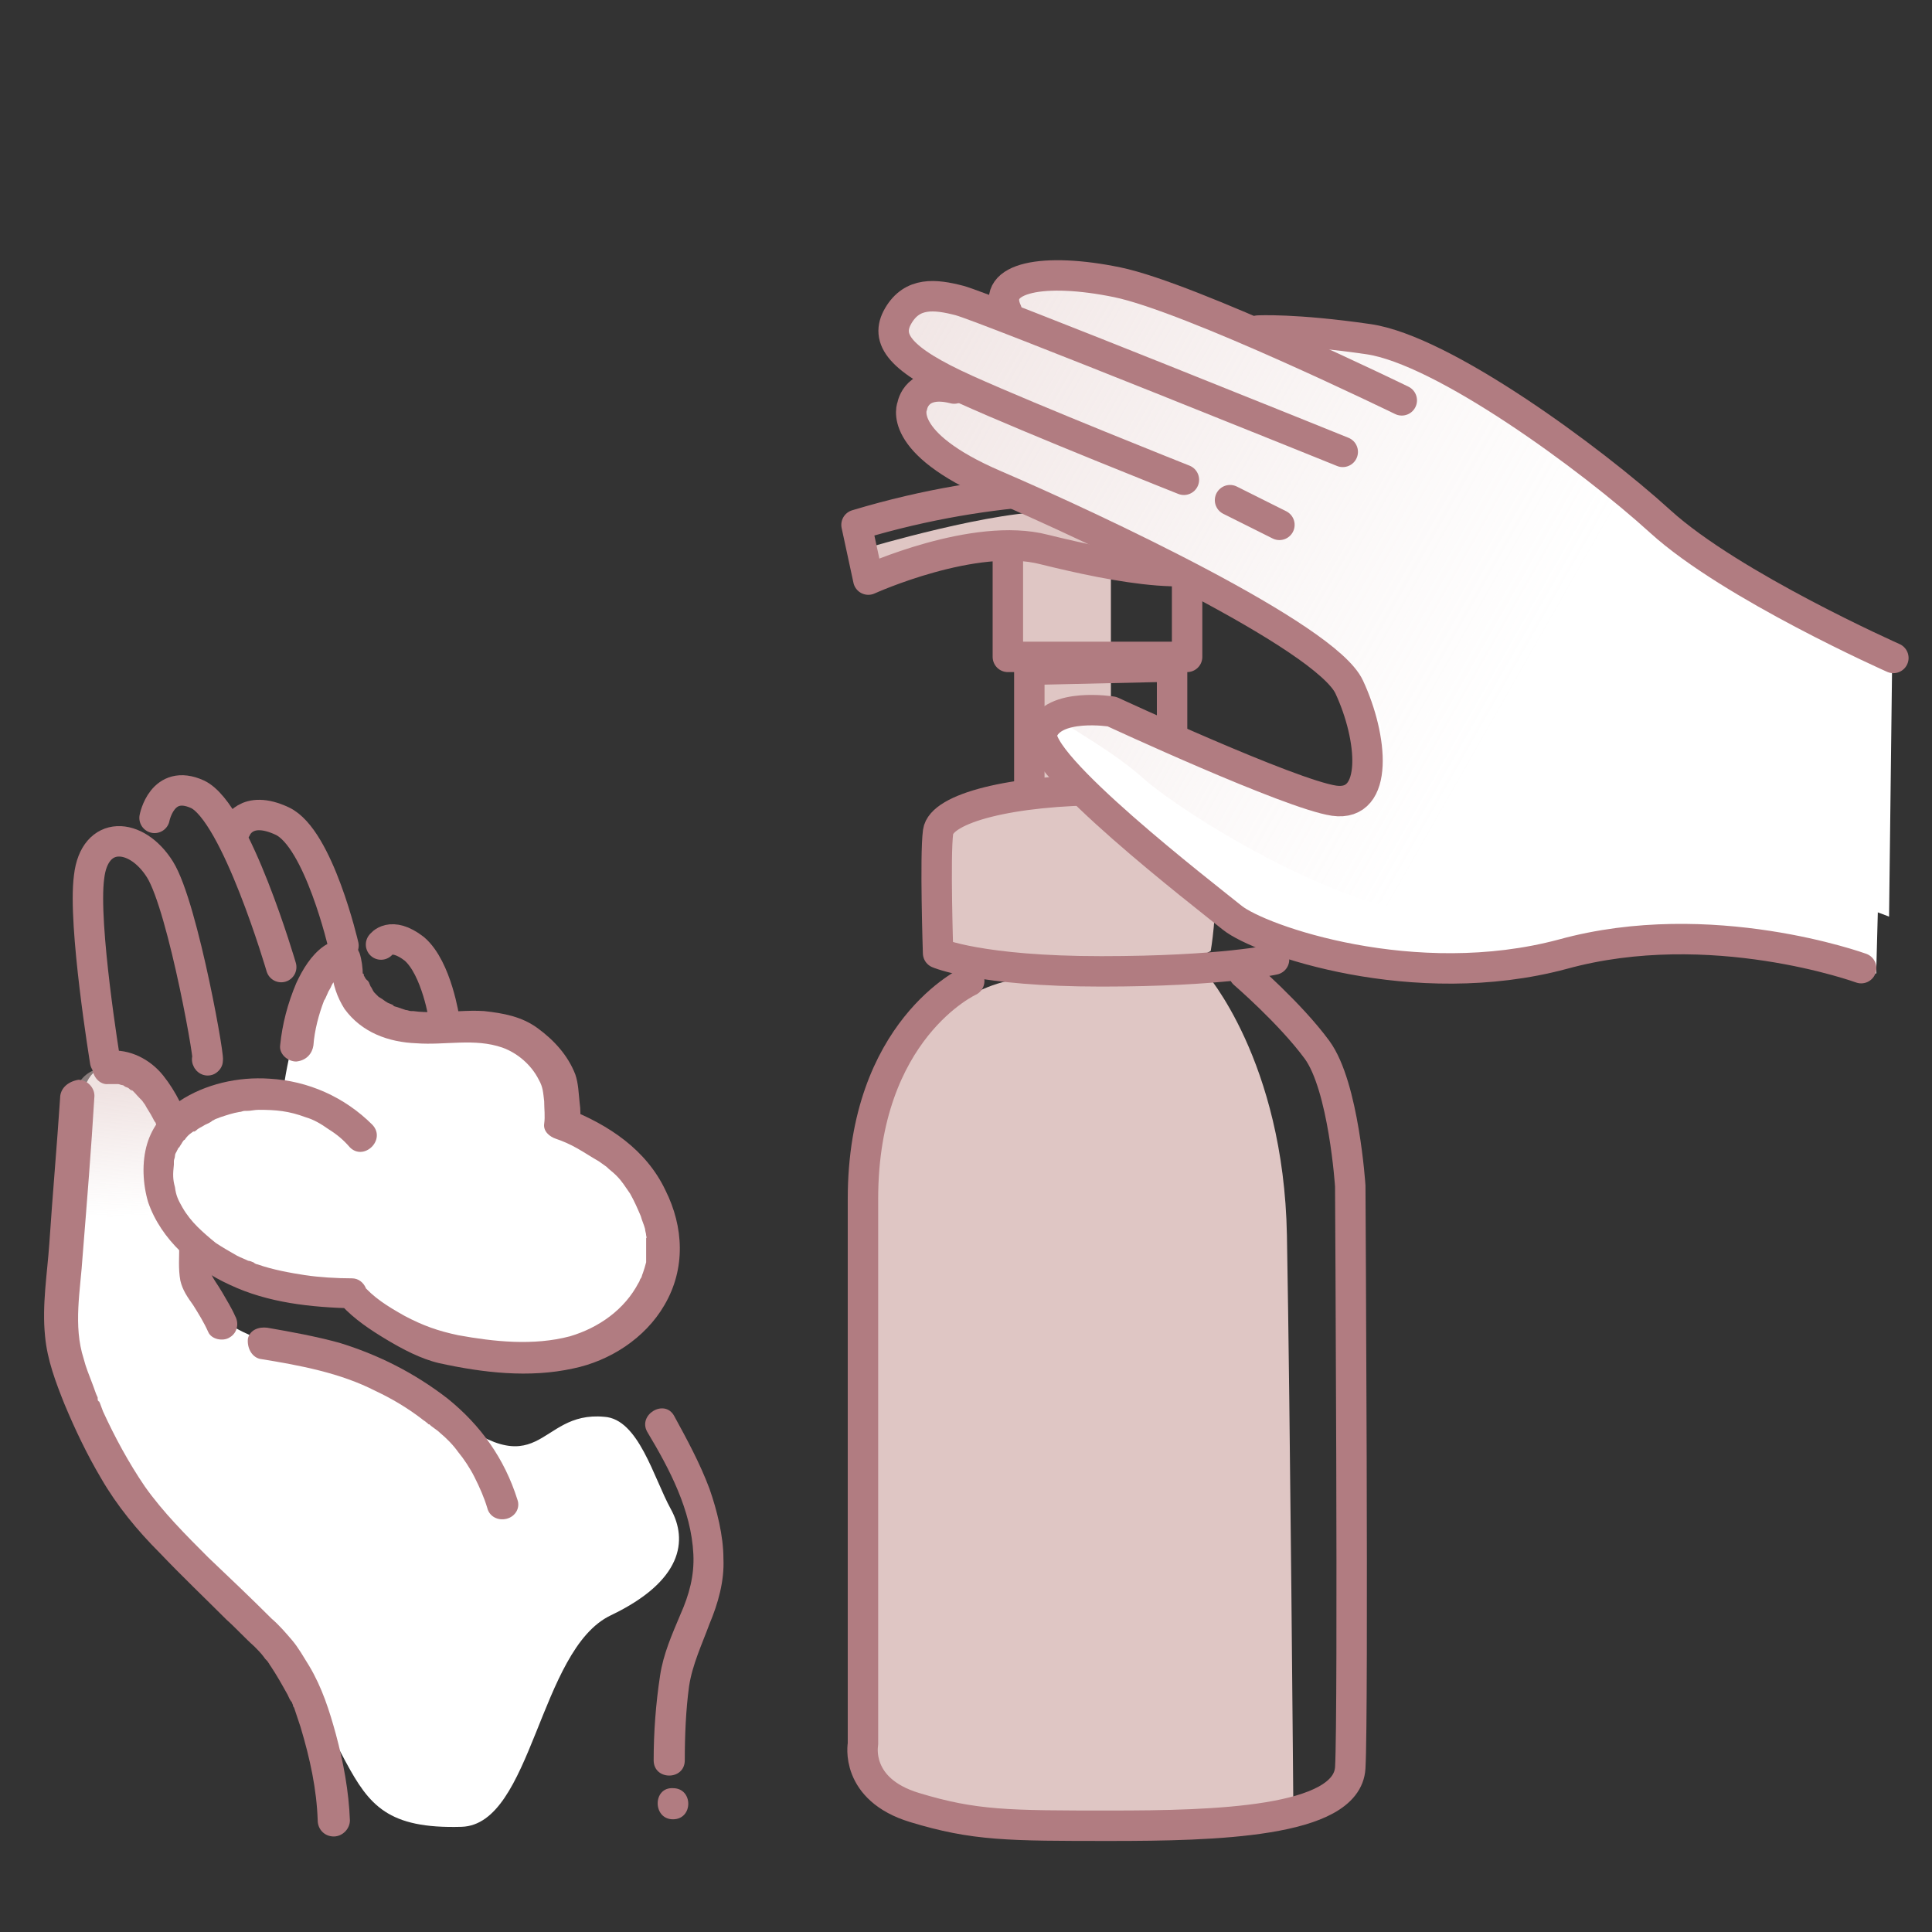
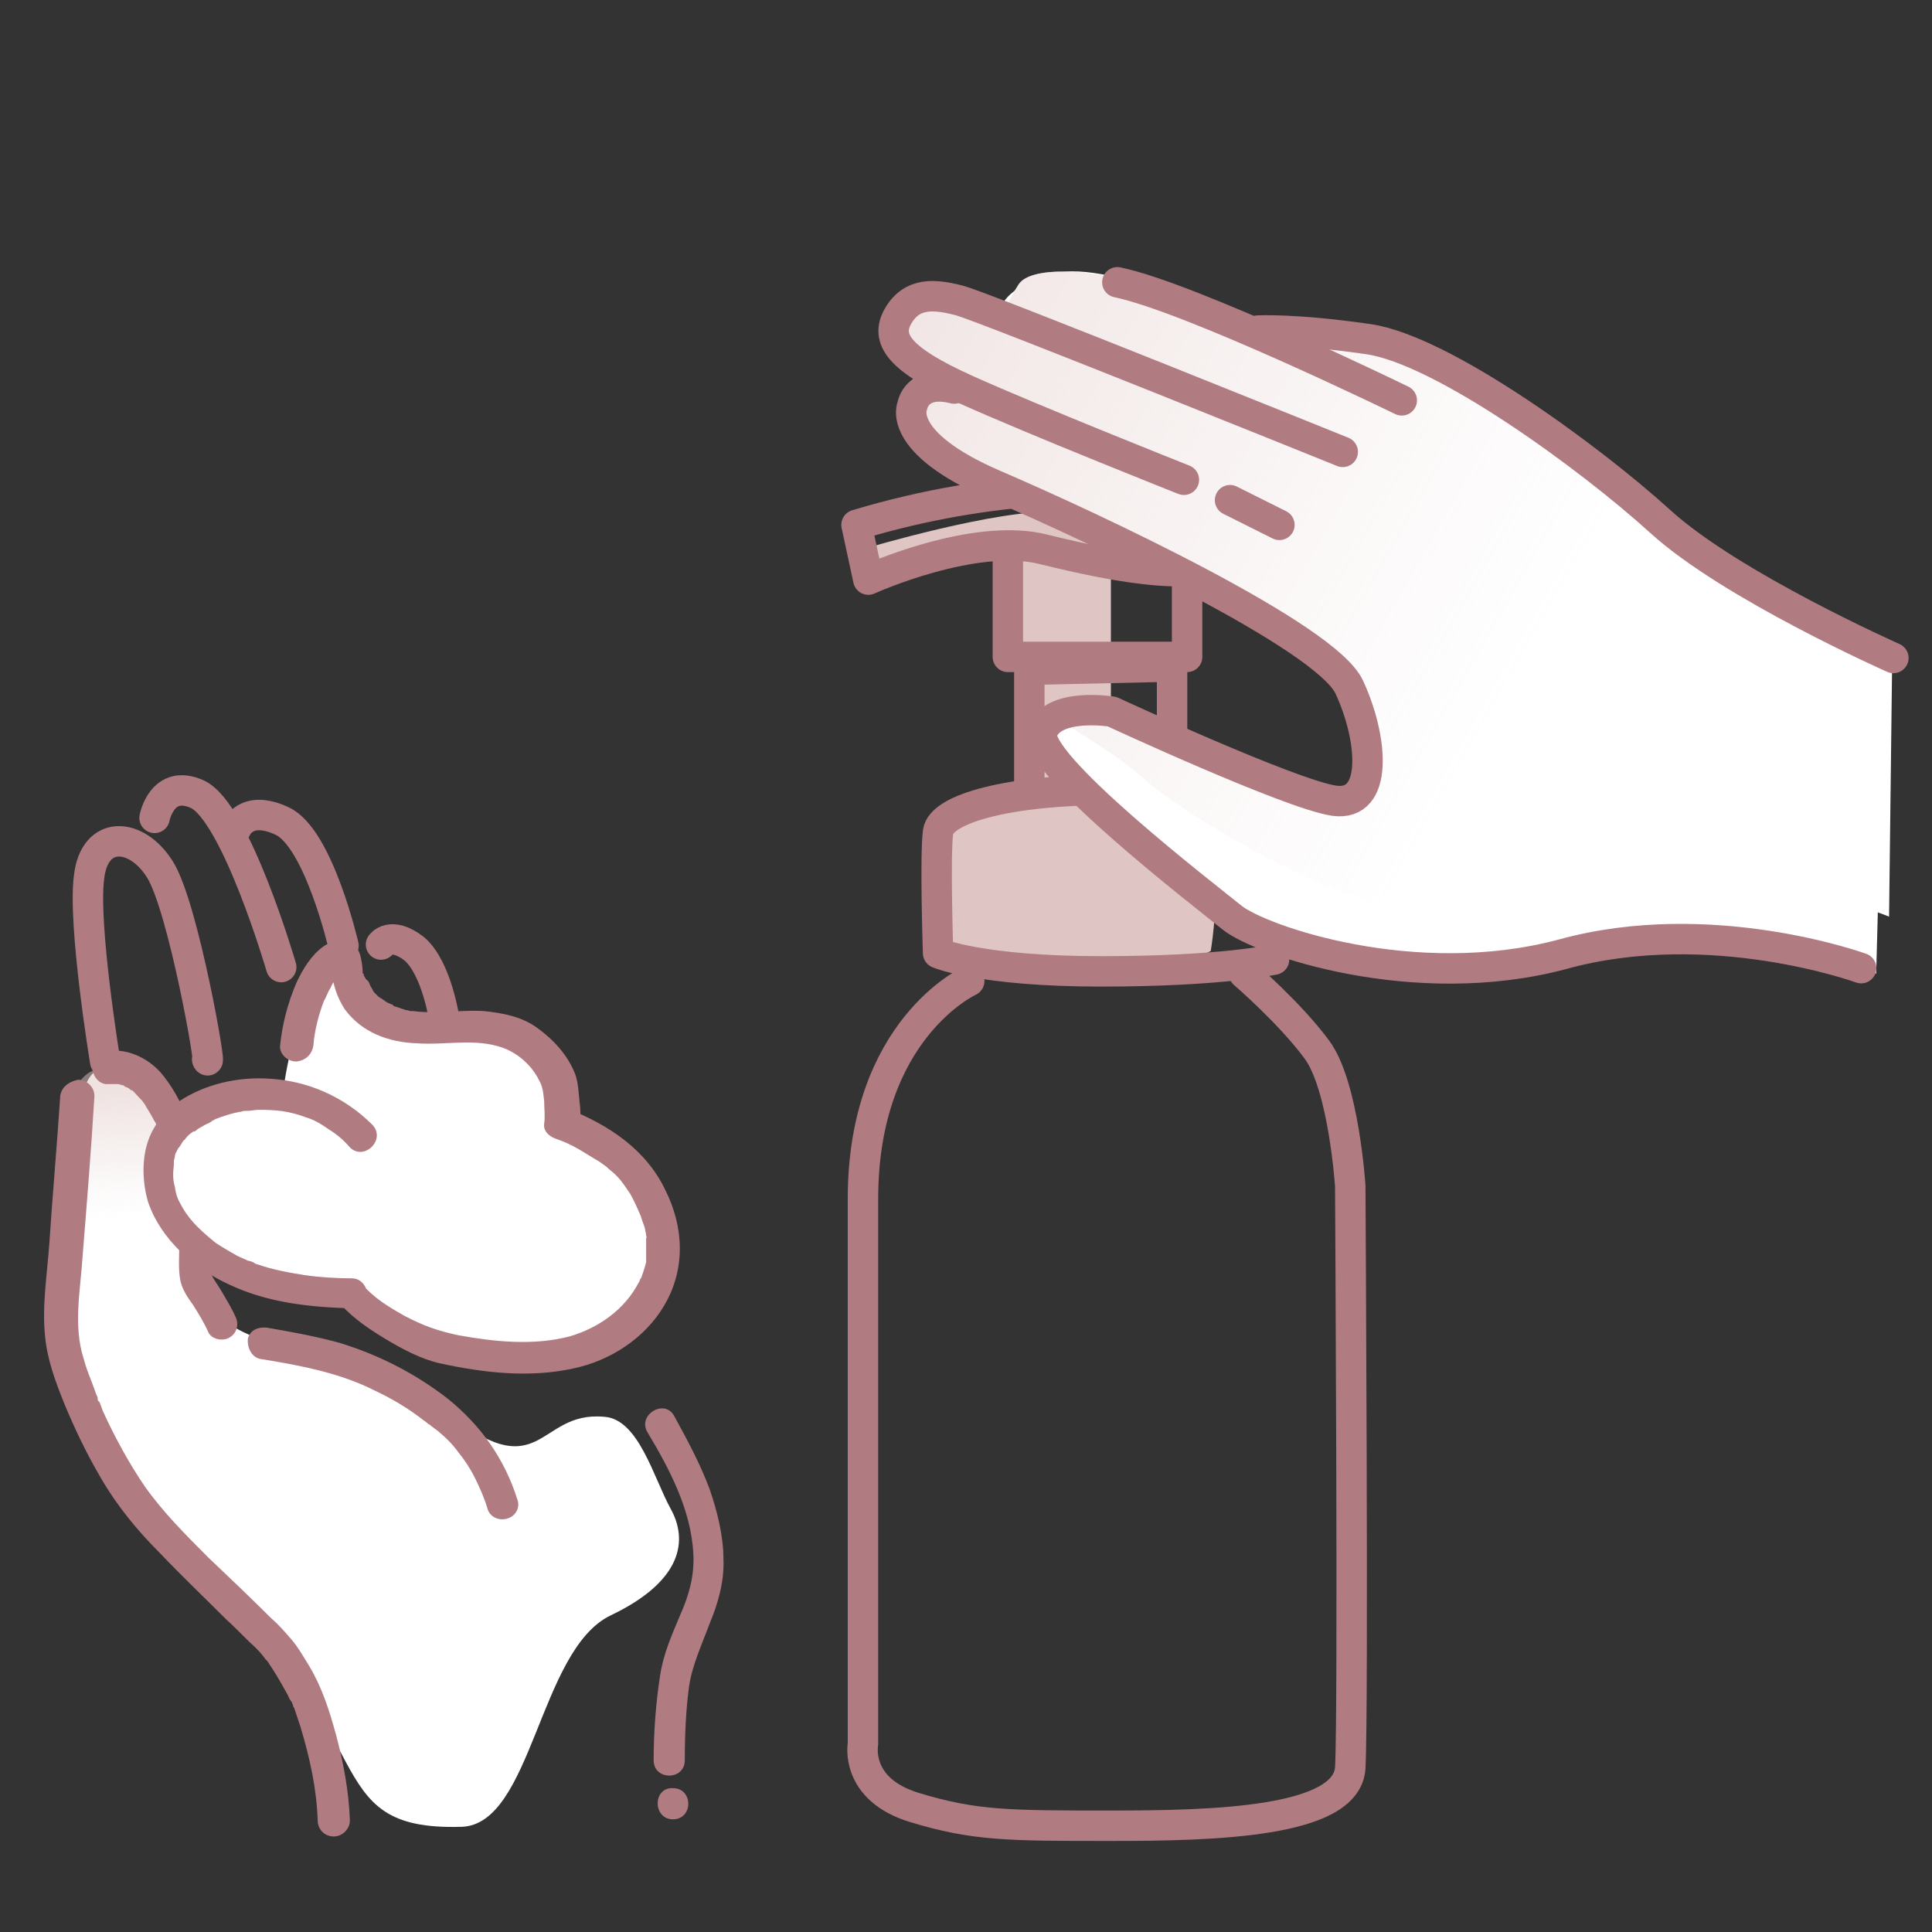
<svg xmlns="http://www.w3.org/2000/svg" version="1.1" x="0px" y="0px" viewBox="0 0 180 180" style="enable-background:new 0 0 180 180;" xml:space="preserve">
  <rect x="0" y="0" width="180" height="180" fill="#333333" stroke="none" />
  <style type="text/css">
	.st0{fill:#FFFFFF;}
	.st1{fill:url(#SVGID_1_);}
	.st2{fill:#B17C81;}
	.st3{fill:none;stroke:#B17C81;stroke-width:2.835;stroke-linecap:round;stroke-linejoin:round;stroke-miterlimit:10;}
	.st4{fill:#DFC6C4;}
	.st5{fill:url(#SVGID_2_);}
</style>
  <g id="レイヤー_2">
</g>
  <g id="レイヤー_1">
    <g>
      <path class="st0" d="M6.3,114.4c0,0-1.4,7-0.2,12.7c1.2,5.7,7.5,15.5,12.7,19.9C36,161.4,29.3,170.6,43,170.2    c6.6-0.2,7.2-16.5,13.9-19.7c6.7-3.2,7.2-7,5.6-9.9c-1.6-2.9-3-8.4-6.2-8.6c-6.4-0.6-5.7,7-15.2-0.8c-4.6-3.8-12.9-4.6-17.8-6.8    c-3.9-1.7-5.3-4.1-5.1-8.8c0.2-4.7-1.4-8-2.1-11.1c-0.8-3.1-6.2-7.4-8-3.7C6.3,104.5,6.3,114.4,6.3,114.4L6.3,114.4z" />
      <linearGradient id="SVGID_1_" gradientUnits="userSpaceOnUse" x1="11.874" y1="-598.471" x2="11.394" y2="-583.574" gradientTransform="matrix(1 0 0 -1 0 -482.11)">
        <stop offset="0.2" style="stop-color:#DFC6C4;stop-opacity:0" />
        <stop offset="0.41" style="stop-color:#DFC6C4;stop-opacity:0.11" />
        <stop offset="0.84" style="stop-color:#DFC6C4;stop-opacity:0.39" />
        <stop offset="1" style="stop-color:#DFC6C4;stop-opacity:0.5" />
      </linearGradient>
      <path class="st1" d="M6,113.4c1.3-5.9,1.1-8.4,1-11c-0.1-2.5,3-4.3,6.3-1.5s4.5,7.5,4.1,13.7C17.1,118.1,5.2,117,6,113.4L6,113.4z    " />
      <path class="st2" d="M5.6,102.3c-0.3,4.5-0.7,9-1,13.5c-0.2,2.9-0.7,5.8-0.4,8.7c0.2,2.2,1,4.3,1.8,6.3c1,2.4,2.1,4.7,3.4,6.9    c1.5,2.6,3.4,4.9,5.5,7c2.1,2.2,4.1,4.1,6.2,6.2c0.9,0.8,1.7,1.7,2.6,2.5c0.3,0.3,0.6,0.6,0.9,1c0.1,0.2,0.3,0.3,0.4,0.5    c0.2,0.3-0.2-0.3,0,0c0.1,0.1,0.1,0.2,0.2,0.3c0.6,0.9,1.1,1.8,1.6,2.7c0.1,0.2,0.2,0.5,0.4,0.7c0,0.1,0.1,0.2,0.1,0.3    c0.1,0.2,0.1,0.1,0,0c0,0.1,0.1,0.2,0.1,0.2c0.2,0.6,0.4,1.2,0.6,1.8c0.9,3,1.5,5.8,1.6,8.7c0,0.8,0.6,1.5,1.5,1.5    c0.8,0,1.5-0.7,1.5-1.5c-0.1-2.7-0.6-5.4-1.3-8c-0.6-2.2-1.3-4.4-2.5-6.4c-0.5-0.8-1-1.7-1.6-2.4s-1.2-1.4-1.9-2    c-1.9-1.9-3.9-3.8-5.9-5.7c-2.1-2.1-4.2-4.2-5.9-6.6c-1.5-2.2-2.8-4.6-3.9-7c-0.1-0.3-0.2-0.5-0.3-0.8c0,0-0.2-0.4-0.1-0.1    c-0.1-0.1-0.1-0.2-0.1-0.4c-0.2-0.4-0.3-0.8-0.5-1.3c-0.3-0.8-0.6-1.5-0.8-2.3c-1-3.1-0.3-6.4-0.1-9.6c0.4-5,0.8-9.9,1.1-14.9    c0-0.8-0.7-1.5-1.5-1.5C6.2,100.8,5.6,101.5,5.6,102.3L5.6,102.3z" />
      <path class="st2" d="M10.1,101c0.2,0,0.4,0,0.6,0c0.1,0,0.2,0,0.3,0c0.3,0-0.3-0.1,0,0c0.1,0,0.3,0.1,0.4,0.1    c0.1,0,0.2,0.1,0.2,0.1c0.2,0.1-0.3-0.2,0,0c0.1,0.1,0.3,0.1,0.4,0.2c0.1,0.1,0.5,0.4,0.2,0.1c0.3,0.2,0.5,0.5,0.8,0.8    c0.1,0.1,0.1,0.1,0.2,0.2c0.2,0.3-0.2-0.3,0,0c0.1,0.1,0.2,0.3,0.3,0.4c0.2,0.4,0.5,0.8,0.7,1.2c0.1,0.2,0.2,0.4,0.3,0.5    c0,0.1,0.1,0.2,0.1,0.3c-0.1-0.3,0,0,0,0.1c0.2,0.4,0.3,0.9,0.5,1.3c0.6,1.8,1,3.6,1.2,5.4c0,0.2,0.1,0.4,0.1,0.6    c-0.1-0.4,0,0.3,0.1,0.4c0,0.4,0.1,0.8,0.1,1.3c0.1,0.7,0.1,1.4,0.1,2.1c0,1-0.1,2.1,0.1,3.2c0.2,0.9,0.7,1.6,1.2,2.3    c0.5,0.8,1,1.6,1.4,2.5c0.3,0.7,1.4,0.9,2,0.5c0.7-0.4,0.9-1.3,0.5-2c-0.3-0.7-0.8-1.5-1.2-2.2s-0.9-1.3-1.1-1.9    c0,0.2,0-0.1,0-0.2s0-0.3,0-0.4c0-0.3,0-0.6,0-0.9s0-0.6,0-1c-0.1-1.7-0.3-3.4-0.5-5.1c-0.6-3.7-1.5-7.7-3.9-10.7    c-1.2-1.5-3.1-2.5-5.1-2.3c-0.8,0.1-1.5,0.6-1.5,1.5C8.6,100.3,9.3,101.1,10.1,101L10.1,101z" />
      <path class="st2" d="M24.2,126.6c3.7,0.6,7.5,1.3,10.8,3c1.5,0.7,3,1.6,4.3,2.6c0.1,0.1,0.3,0.2,0.4,0.3s0.2,0.1,0.2,0.2    c-0.2-0.1,0,0,0.1,0c0.3,0.3,0.7,0.5,1,0.8c0.6,0.5,1.2,1.1,1.7,1.8c0.5,0.6,1.1,1.5,1.5,2.3c0.5,1,0.9,1.9,1.2,2.9    c0.2,0.8,1,1.2,1.8,1s1.3-1,1-1.8c-1.2-3.8-3.4-6.9-6.5-9.4c-3.1-2.4-6.5-4.1-10.1-5.2c-2.2-0.6-4.4-1-6.7-1.4    c-0.8-0.1-1.6,0.2-1.8,1C23,125.5,23.4,126.4,24.2,126.6L24.2,126.6z" />
      <path class="st2" d="M60.3,133.4c2.1,3.5,4.1,7.3,4.3,11.4c0.1,2-0.4,3.8-1.2,5.6c-0.8,1.9-1.6,3.7-1.9,5.7    c-0.4,2.6-0.6,5.3-0.6,7.9c0,1.9,2.9,1.9,2.9,0c0-2.3,0.1-4.7,0.4-6.9c0.3-2,1.2-3.9,1.9-5.8c0.8-1.9,1.4-4,1.3-6.1    c0-2.1-0.6-4.5-1.3-6.5c-0.9-2.4-2.1-4.6-3.3-6.8C61.9,130.3,59.4,131.8,60.3,133.4L60.3,133.4z" />
      <path class="st2" d="M62.7,169.5c1.9,0,1.9-2.9,0-2.9C60.8,166.5,60.8,169.5,62.7,169.5z" />
      <g>
        <path class="st0" d="M15.1,112.6c0,0-4.9-11.3,11.3-11.1c0,0,1.1-8.7,4.4-11.7c0,0,3.1,6,7.5,6s10.8-1,12.6,3.9     c1.8,4.9,1.8,4.9,1.8,4.9s12.4,6.4,7.7,14.4c-4.6,8-14.1,9-20.6,5.7c-6.5-3.3-8-4.1-8-4.1S23.9,123.7,15.1,112.6z" />
-         <path class="st0" d="M56.7,113.7c-1.8-3-3.2-3.6-7-4.9c0.2-1,0-3.6-2-5.3c-2-1.7-3.2-2.1-7.5-1.6s-5.7,0.7-7.5-1.4     c-1.8-2.1-2.9,1.9-2.9,1.9s3.9,3,4.7,4.6s2,5.2-1.7,2.4s-11.8-4-14.9-1.6c-2.3,1.8-3.4,5.2-1.5,7.3c4,4.6,10.1,5.3,15.7,5.4     l-0.1,0.1c1.6,1.5,5.7,3.6,8.2,4c3.8,0.7,5.3,1.7,9.2,1.3C55.1,125.4,59.1,117.6,56.7,113.7L56.7,113.7z" />
        <path class="st2" d="M29.2,97.4c0.1-1.4,0.5-2.9,1-4.2c0.1-0.1,0.2-0.4,0.3-0.6c0.1-0.3,0.3-0.5,0.4-0.8c0.1-0.2,0.3-0.5,0.5-0.7     c-0.1,0.2,0,0,0.1-0.1s0.2-0.2,0.2-0.3c0.1-0.1,0.2-0.1,0.2-0.2s-0.3,0.1,0,0c0.1,0,0.2-0.1,0.2-0.1c0.1-0.1-0.2,0.1-0.2,0.1H32     c0.2,0-0.4,0-0.1,0c-0.3,0-0.5-0.1-0.7-0.3c0,0-0.2-0.3-0.3-0.3c0.1,0,0.1,0.4,0,0.1c0,0.1,0,0.3,0,0.4c0.1,1.3,0.5,2.5,1.2,3.6     c1.6,2.2,4.1,3.1,6.7,3.2c2.7,0.2,5.4-0.5,8,0.4c1.4,0.5,2.7,1.6,3.4,3c0.4,0.7,0.4,1.2,0.5,2c0,0.7,0.1,1.4,0,2.1     s0.5,1.2,1.1,1.4c0.6,0.2,1.3,0.5,2,0.9s1.3,0.8,2,1.2c0.4,0.3,0.3,0.2,0.7,0.5c0.3,0.3,0.6,0.5,0.9,0.8c0.6,0.6,0.8,1,1.3,1.7     c0.4,0.7,0.7,1.4,1,2.1c0.1,0.4,0.3,0.8,0.4,1.2c0,0.2,0.1,0.4,0.1,0.6c0,0,0.1,0.4,0,0.2c0-0.1,0,0.3,0,0.3c0,0.4,0,0.7,0,1.1     c0,0.2,0,0.4,0,0.6c0,0,0,0.3,0,0c0,0.1,0,0.2,0,0.3c-0.1,0.4-0.2,0.7-0.3,1c-0.1,0.2-0.1,0.4-0.2,0.5c-0.1,0.2,0,0,0,0     c-0.1,0.1-0.1,0.3-0.2,0.4c-1.3,2.5-3.7,4.2-6.4,5c-3.4,0.9-7.1,0.5-10.4-0.1c-1.9-0.4-3.3-0.9-5-1.8c-1.6-0.9-2.9-1.7-4-3v2.1     l0.1-0.1c0.9-0.9,0.2-2.5-1-2.5c-1.4,0-3.1-0.1-4.4-0.3c-1.3-0.2-3-0.5-4.4-1c-0.1,0-0.3-0.1-0.4-0.2c-0.1,0-0.2-0.1-0.3-0.1     c0,0-0.3-0.1-0.1,0c-0.4-0.2-0.7-0.3-1.1-0.5c-0.7-0.4-1.4-0.8-2-1.2c-0.5-0.4-1.2-1-1.7-1.5s-1-1.1-1.4-1.8     c-0.4-0.7-0.6-1.1-0.7-1.9c-0.2-0.7-0.2-1.2-0.1-2.1c0,0,0-0.2,0-0.1c0,0.2,0-0.1,0-0.2c0-0.2,0.1-0.3,0.1-0.5s0.1-0.3,0.2-0.5     c0-0.1,0.1-0.1,0.1-0.2c-0.1,0.2,0-0.1,0.1-0.1c0.1-0.2,0.2-0.3,0.3-0.5c0.1-0.1,0.1-0.2,0.2-0.2c-0.1,0.1,0,0,0,0     c0.2-0.3,0.4-0.5,0.7-0.7c0,0,0.1-0.1,0.2-0.1c0,0-0.2,0.2-0.1,0.1c0.1-0.1,0.2-0.1,0.3-0.2c0.2-0.2,0.5-0.3,0.8-0.5     c0.2-0.1,0.5-0.2,0.7-0.4c-0.3,0.1,0.1,0,0.2-0.1c0.2-0.1,0.3-0.1,0.5-0.2c0.6-0.2,1.2-0.4,1.8-0.5c0.2,0,0.3-0.1,0.5-0.1     s-0.2,0,0,0c0.1,0,0.1,0,0.2,0c0.4,0,0.7-0.1,1.1-0.1c1.6,0,2.8,0.1,4.4,0.7c0.7,0.2,1.4,0.6,2.1,1.1c0.8,0.5,1.4,1,2,1.7     c1.3,1.3,3.4-0.7,2.1-2.1c-2.6-2.6-6-4.1-9.6-4.3c-2.9-0.2-6,0.5-8.4,2.1c-1.4,1-2.5,2.3-3,4s-0.4,3.7,0.1,5.4     c1.2,3.5,4.3,6.2,7.6,7.7c3.6,1.7,7.6,2.1,11.5,2.2l-1-2.5l-0.1,0.1c-0.6,0.6-0.5,1.5,0,2.1c1.2,1.3,2.7,2.3,4.2,3.2     c1.5,0.9,3.2,1.8,4.9,2.2c4.1,0.9,8.4,1.4,12.5,0.5c3.4-0.7,6.7-2.8,8.5-5.9c2-3.4,1.8-7.3,0.1-10.7c-1.8-3.8-5.3-6.1-9.1-7.6     l1.1,1.4c0.1-0.7,0.1-1.3,0-2c-0.1-0.9-0.1-1.7-0.4-2.6c-0.7-1.8-2-3.2-3.5-4.3c-1.5-1.1-3.2-1.4-5-1.6c-1.5-0.1-3.1,0.1-4.6,0.1     c-0.7,0-1.3,0-2-0.1c0.2,0-0.1,0-0.2,0c-0.2,0-0.3-0.1-0.5-0.1c-0.3-0.1-0.6-0.2-0.9-0.3c-0.1,0-0.5-0.2-0.2-0.1     c-0.1-0.1-0.2-0.1-0.4-0.2c-0.3-0.1-0.5-0.3-0.8-0.5c0.2,0.2-0.1-0.1-0.2-0.1c-0.1-0.1-0.2-0.2-0.3-0.3c-0.1-0.1-0.3-0.3-0.1-0.1     c-0.1-0.1-0.2-0.3-0.3-0.5c-0.1-0.1-0.1-0.2-0.2-0.4c-0.1-0.2-0.1-0.1,0,0c0-0.1-0.1-0.1-0.1-0.2C34,91.2,34,91,33.9,90.9     c0-0.1,0-0.2-0.1-0.2c-0.1-0.2,0,0.3,0,0.1c0-0.6-0.1-1.4-0.3-2c-0.6-1.5-2.3-1.4-3.4-0.6c-1.1,0.8-1.9,2.1-2.5,3.4     c-0.8,1.9-1.3,3.8-1.5,5.8c-0.1,0.8,0.7,1.5,1.5,1.5C28.6,98.8,29.1,98.1,29.2,97.4L29.2,97.4z" />
      </g>
      <path class="st3" d="M9.8,98.9c0,0-2.1-12.8-1.5-17.2c0.5-4.4,4.4-4.2,6.6-0.7c2.2,3.5,4.9,19.1,4.4,17.7" />
      <path class="st3" d="M41.4,95c0,0-0.7-4.8-2.8-6.6c-2.2-1.7-3.1-0.4-3.1-0.4" />
      <path class="st3" d="M14.4,76.2c0,0,0.7-3.7,4-2.2c3.6,1.7,7.8,16.1,7.8,16.1" />
      <path class="st3" d="M22,77.2c0,0,0.9-2.3,4.3-0.7S32,88.1,32,88.1" />
    </g>
    <g>
      <path class="st4" d="M103.5,52.2c0,0,0.3-4.2-5.1-4.5c-5.4-0.3-17.8,3.4-17.8,3.4l0.3,2.8C81,53.9,90.8,48.8,103.5,52.2z" />
      <polygon class="st4" points="103.5,73.6 103.5,61.8 103.5,61.8 103.5,52.2 93.9,52.2 93.9,61.9 95.9,62.4 95.9,73.6   " />
      <path class="st4" d="M112.8,88.6c0,0,2.5-14.1-4.5-14.4c-7.1-0.3-20.3,2.3-20.3,2.3l-0.6,12.4C87.5,88.9,103,94,112.8,88.6z" />
-       <path class="st4" d="M112.3,90.6c0,0,7.3,8.2,7.6,24.5c0.3,16.4,0.6,53.6,0.6,53.6s-11.6,2.3-21.4,1.1c-9.9-1.1-18.1-2-18.6-7.3    s-0.3-54.7-0.3-54.7s3.7-15,14.7-16.6L112.3,90.6z" />
      <path class="st3" d="M90.3,91.4c0,0-9.9,4.5-9.9,20.3s0,50.8,0,50.8s-0.8,4.2,4.8,5.9c5.6,1.7,8.7,1.7,18.3,1.7s22-0.3,22.3-5.4    s0-54.2,0-54.2s-0.6-9.3-3.1-12.7c-2.5-3.4-6.8-7.1-6.8-7.1" />
      <path class="st3" d="M103.2,73.6c-9,0-15.5,1.7-15.8,3.9s0,11.3,0,11.3s3.9,1.7,15.2,1.7s16.1-1.1,16.1-1.1V76.7    C118.8,76.7,115.7,73.6,103.2,73.6z" />
      <polyline class="st3" points="95.9,73.6 95.9,62.4 109.2,62.1 109.2,72.8   " />
      <polyline class="st3" points="93.9,51.1 93.9,61.2 110.6,61.2 110.6,53.1   " />
      <path class="st3" d="M115.1,51.4c0,0,1.1-5.9-5.4-5.9c-6.5,0-16.6-0.6-29.9,3.4l1.1,5.1c0,0,9.9-4.5,16.4-2.8    C103.8,52.8,113.1,54.7,115.1,51.4z" />
    </g>
    <g>
      <g>
        <path class="st0" d="M175.6,60.7c0,0-18.3-8.6-24.2-14.7c-6-6.1-22.4-14.7-31.7-14.6c0,0-15.8-7.1-20.9-6s-5.5,3.2-5.5,3.2     s-7.4-2.7-9.4,0.5s3.4,5.9,3.4,5.9s-2.7,4,0.9,7.1c3.6,3.2,17.6,10.5,22.8,12.1c5.2,1.6,15.6,6.9,16.1,13.2s-0.6,9.6-6,6.4     c-5.4-3.2-20.5-10.4-23.2-8c-2.6,2.4,3.5,7.9,6.6,11.2c3.1,3.2,14,14.1,26.1,13.5c12.1-0.6,23.8-5.4,29-3.6     c5.2,1.8,15.2,3.8,15.2,3.8L175.6,60.7z" />
        <path class="st0" d="M176.3,60.6c0,0-18-8-22.7-13.3c-4.7-5.3-19.1-15.1-25.7-15.6c-6.6-0.5-7.8-0.8-7.8-0.8s-9.2-2.9-13.9-4.4     s-10.2-1.7-11.3,0c-1.1,1.7-1.3,2.6-1.3,2.6s-8-2.6-9.3,0c-1.3,2.6,2.2,6.5,2.2,6.5s-2.6,2.8,0.9,5.5     c3.5,2.7,23.6,13.6,29.8,15.6c6.1,2,13.5,8.7,11,13.8s-6.1,4.1-11.8,1.5c-5.8-2.7-17.5-6.4-18.4-5.9c-0.8,0.6,4.7,3,8.5,6.4     c3.8,3.4,20.2,13.6,28.5,12.5s26.7-5.3,41,0.4" />
        <linearGradient id="SVGID_2_" gradientUnits="userSpaceOnUse" x1="155.241" y1="77.032" x2="80.664" y2="21.392" gradientTransform="matrix(0.992 -0.123 0.123 0.992 -6.689 16.974)">
          <stop offset="0.2" style="stop-color:#DFC6C4;stop-opacity:0" />
          <stop offset="0.41" style="stop-color:#DFC6C4;stop-opacity:0.11" />
          <stop offset="0.84" style="stop-color:#DFC6C4;stop-opacity:0.39" />
          <stop offset="1" style="stop-color:#DFC6C4;stop-opacity:0.5" />
        </linearGradient>
        <path class="st5" d="M176.3,60.6c0,0-18-8-22.7-13.3c-4.7-5.3-19.1-15.1-25.7-15.6c-6.6-0.5-7.8-0.8-7.8-0.8s-9.2-2.9-13.9-4.4     s-10.2-1.7-11.3,0c-1.1,1.7-1.3,2.6-1.3,2.6s-8-2.6-9.3,0c-1.3,2.6,2.2,6.5,2.2,6.5s-2.6,2.8,0.9,5.5     c3.5,2.7,23.6,13.6,29.8,15.6c6.1,2,13.5,8.7,11,13.8s-6.1,4.1-11.8,1.5c-5.8-2.7-17.5-6.4-18.4-5.9c-0.8,0.6,4.7,3,8.5,6.4     c3.8,3.4,20.2,13.6,28.5,12.5s26.7-5.3,41,0.4" />
      </g>
      <path class="st3" d="M176.4,61.3c0,0-15.1-6.7-21.7-12.7s-20.3-16-27.2-17c-6.9-1-10.3-0.8-10.3-0.8" />
-       <path class="st3" d="M130.6,37.3c0,0-19.7-9.6-26.5-11S92.3,25.8,93.8,29" />
+       <path class="st3" d="M130.6,37.3c0,0-19.7-9.6-26.5-11" />
      <path class="st3" d="M125.1,42.1c0,0-33.4-13.5-35.7-14.1c-2.3-0.6-4.4-0.8-5.7,1.4s0.1,4.1,6.3,6.9c6.2,2.8,20.3,8.4,20.3,8.4" />
      <line class="st3" x1="114.6" y1="46.6" x2="119.2" y2="48.9" />
      <path class="st3" d="M173.4,90.2c0,0-14-5.1-27.8-1.3c-13.8,3.7-28.2-1.3-30.8-3.4S96.1,71,97.1,68.2c1-2.8,6.5-1.9,6.5-1.9    s16.6,7.7,20.7,8.3c4.2,0.6,3.6-5.9,1.4-10.6S102,49.2,92.7,45.2S85,37.8,85,37.8s0.4-2.5,3.9-1.6" />
    </g>
  </g>
</svg>